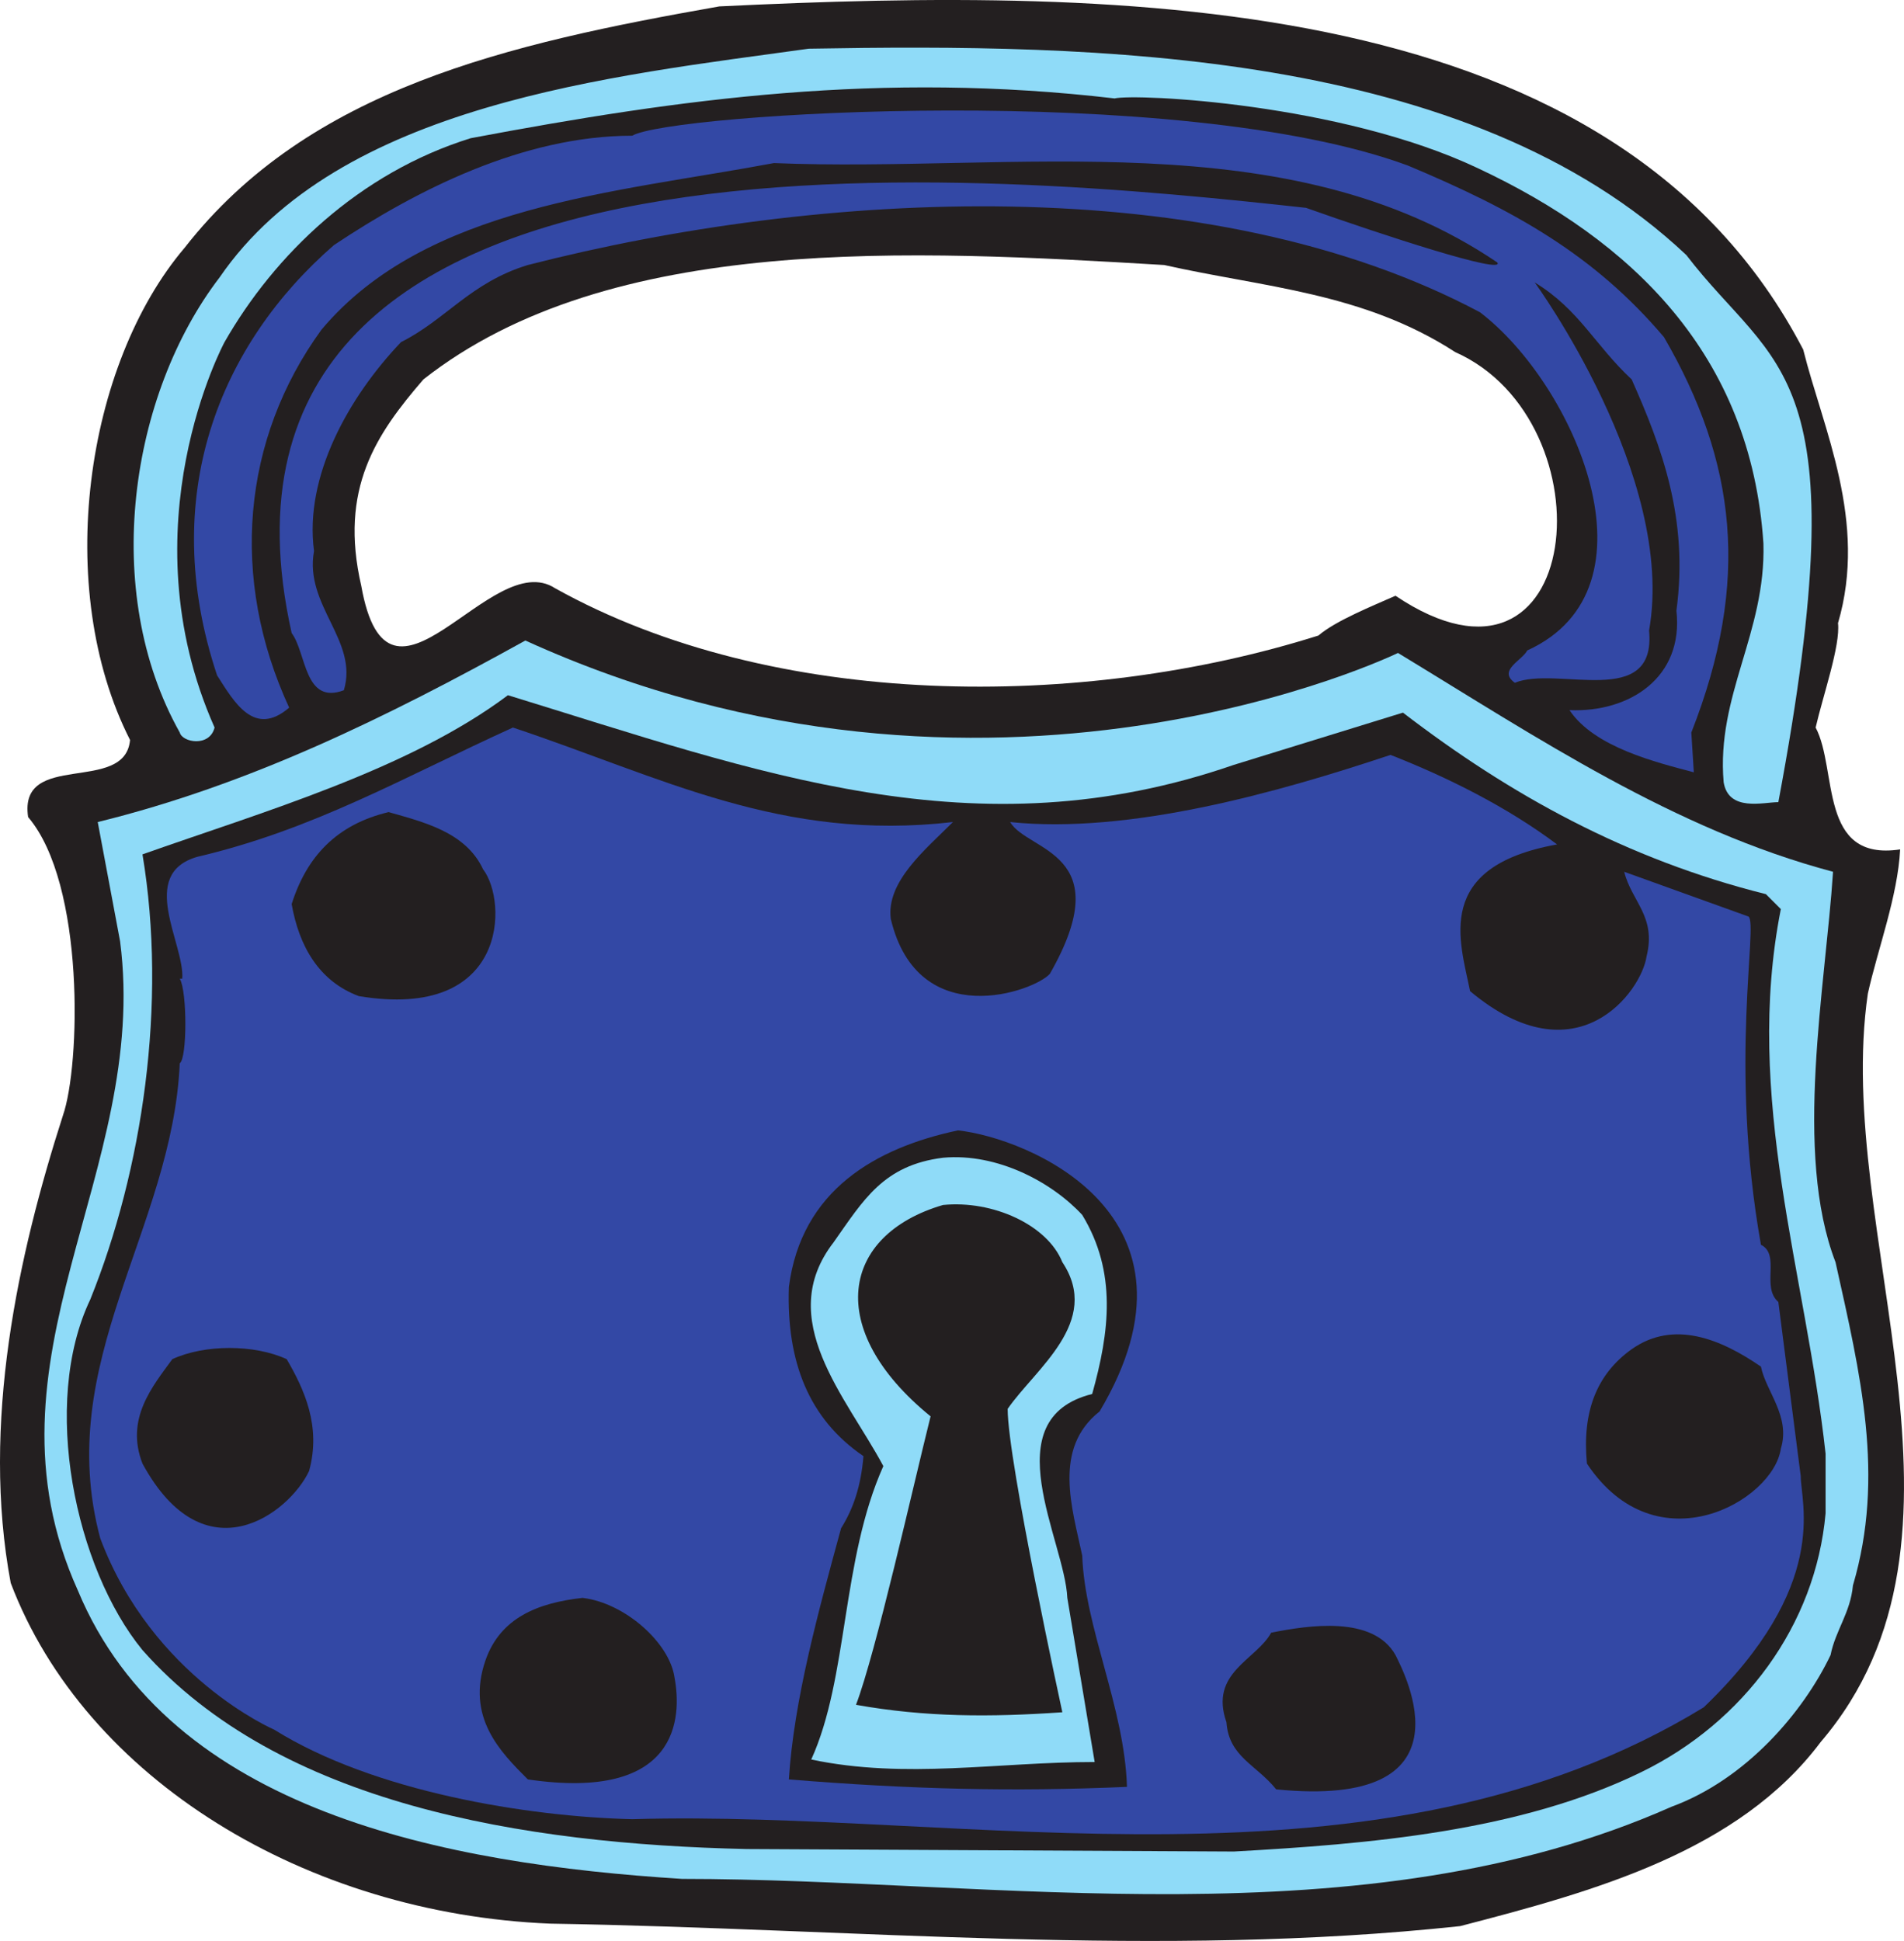
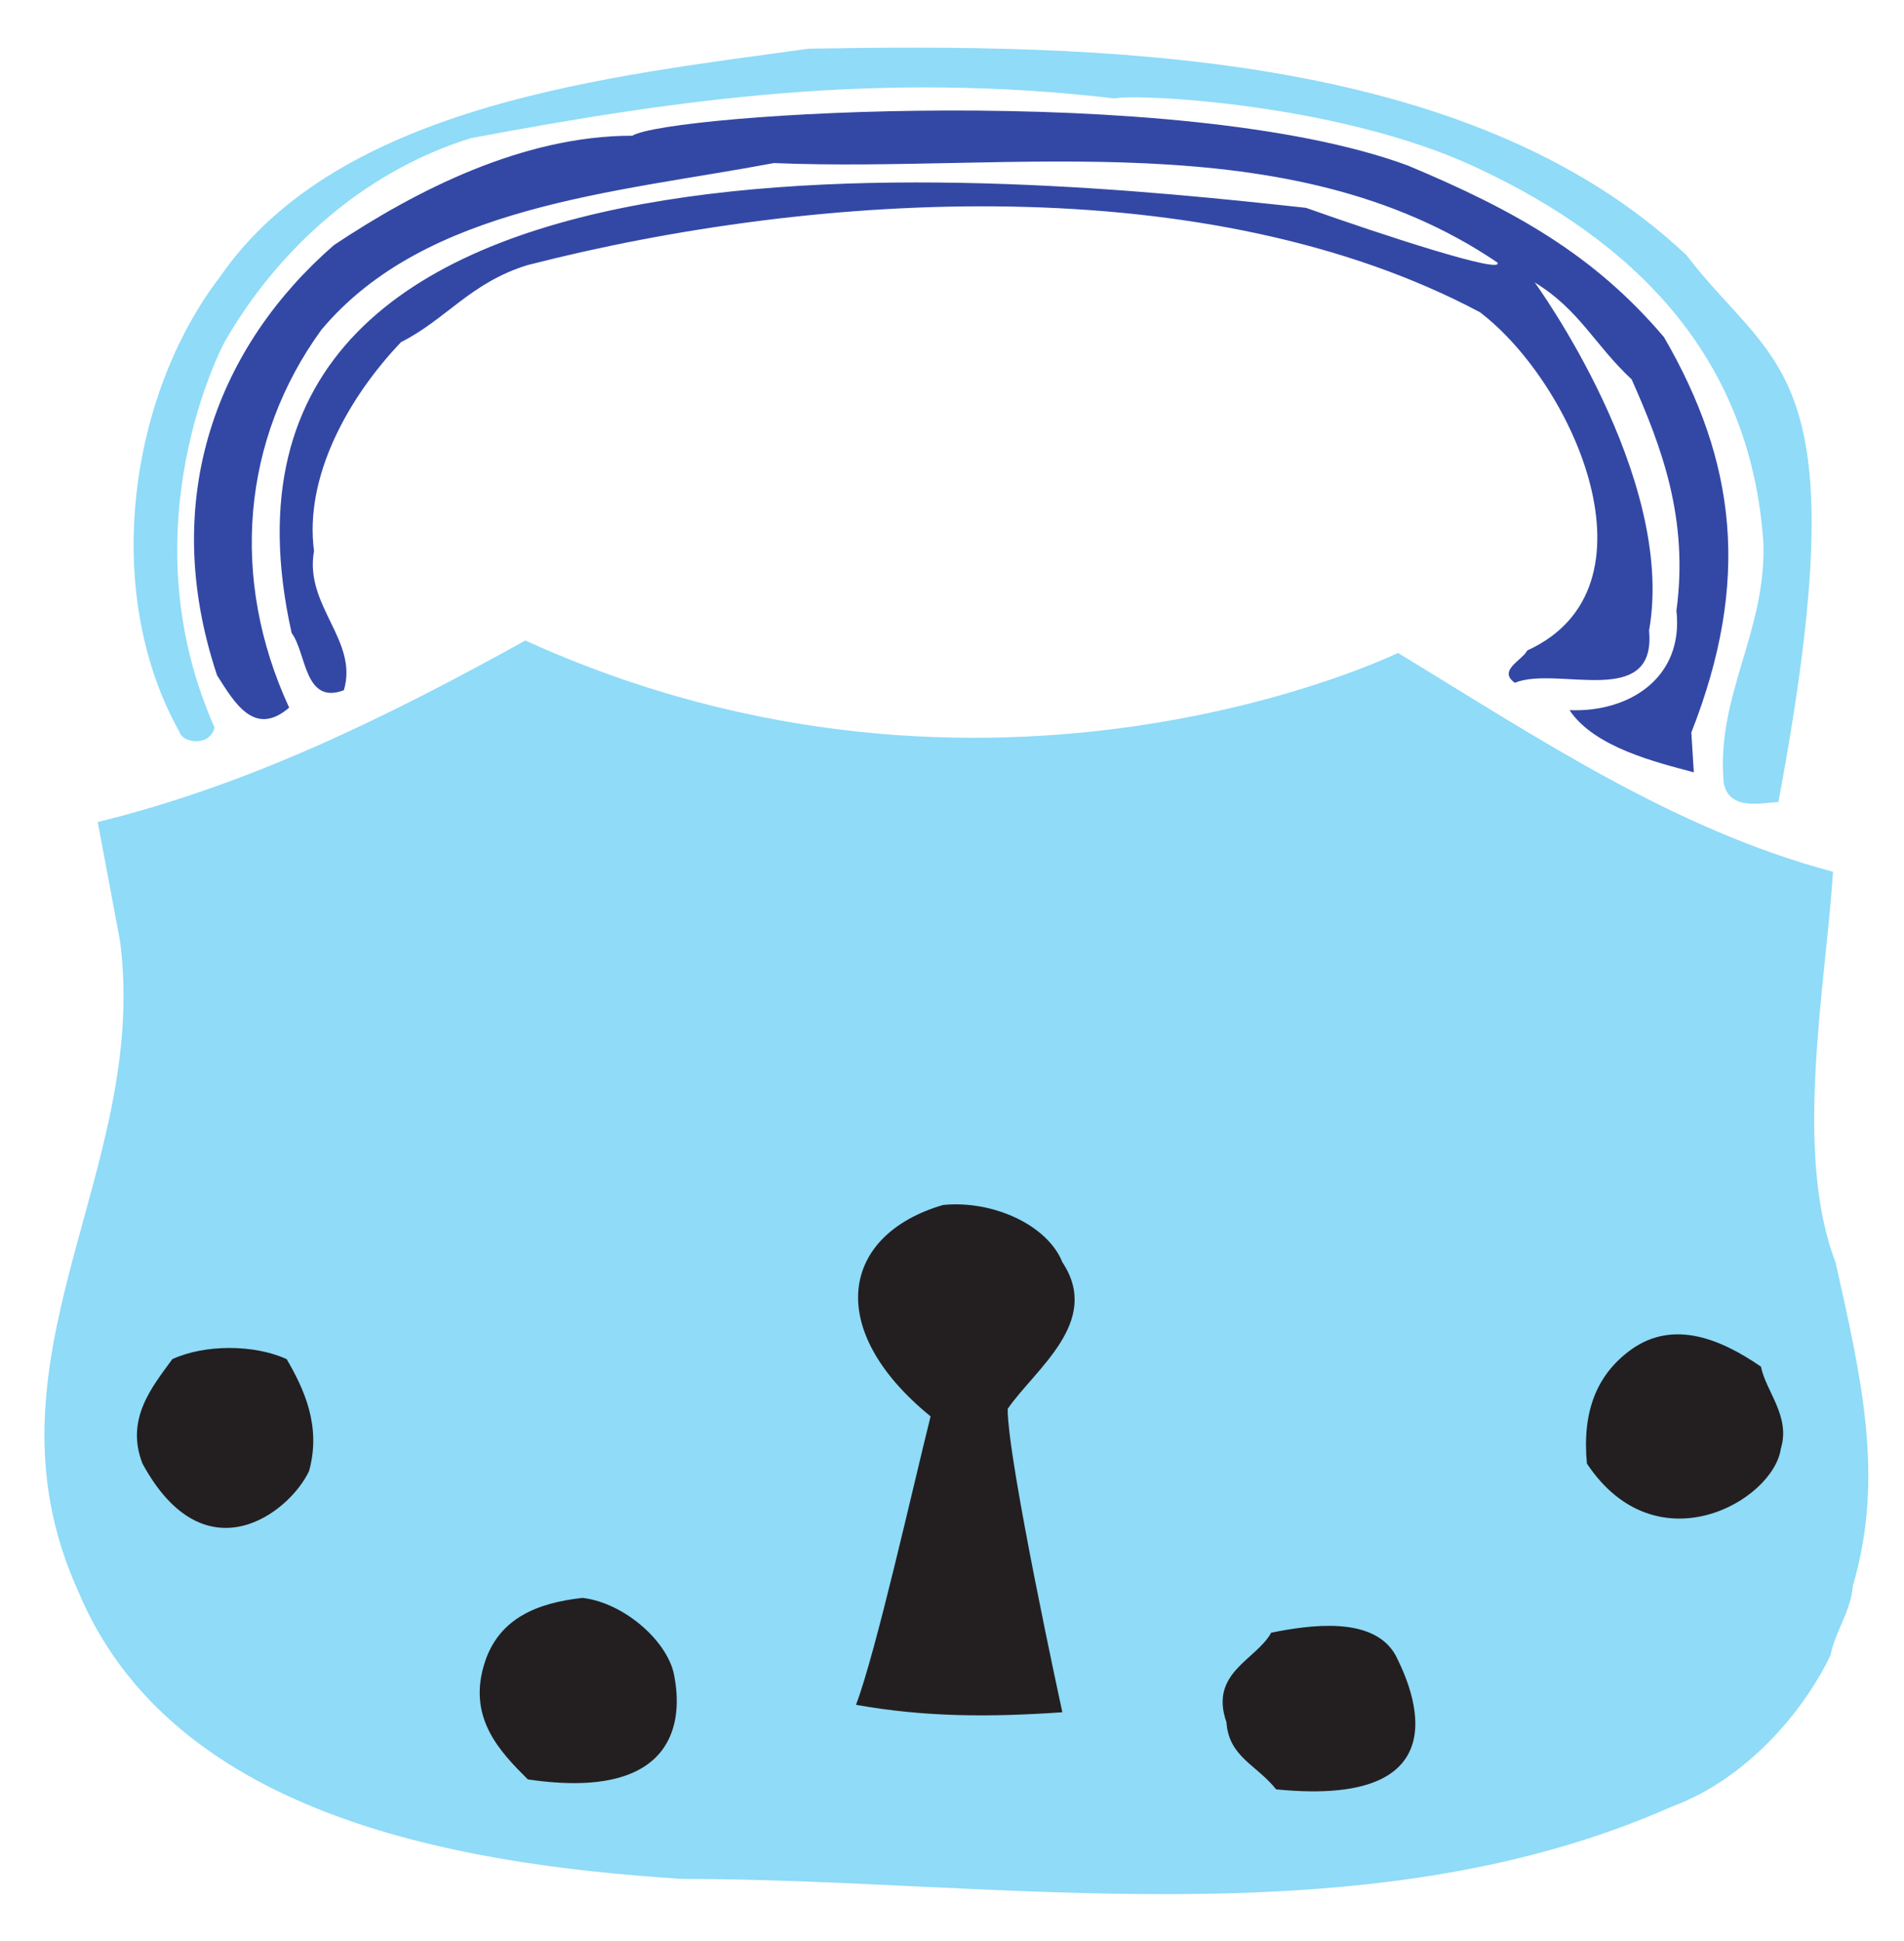
<svg xmlns="http://www.w3.org/2000/svg" width="574.391" height="585.408">
-   <path fill="#231f20" fill-rule="evenodd" d="M543.984 105.434c6 24 19.5 51.75 10.5 82.5.75 6.75-4.5 21.75-6.75 31.5 6.75 12.75.75 40.5 25.5 36.75-.75 14.25-6.75 30-9.75 43.5-10.5 72 39 163.5-14.25 225.75-24.75 33-68.25 45-108.75 55.5-90.75 9.75-182.25.75-274.5-.75-73.5-3-140.25-43.5-162.75-102.75-9-48 2.25-99 15.75-141 5.25-15 6.75-69.75-10.5-90-3-20.25 29.25-6.75 30.75-23.25-23.25-45.75-13.5-113.25 16.5-148.5 37.5-48 97.5-61.5 161.25-72.75 123.75-6 270.75-4.5 327 103.5m-192.75-25.5c-75.75-4.5-167.25-9.75-223.5 34.5-14.25 16.5-25.5 33-18.75 62.25 8.25 46.5 39-12 58.5.75 66 36.75 159 36.75 230.25 14.25 5.25-4.5 16.5-9 23.25-12 57 38.25 65.25-52.5 18-73.5-27.75-18-57.75-19.5-87.75-26.25" />
  <path fill="#8fdbf8" fill-rule="evenodd" d="M508.734 76.934c27 35.25 52.5 33 27.75 165-4.5 0-15 3-16.5-6-2.25-26.25 12.75-45 12-72-3.75-57-39.75-91.5-86.25-113.25-41.25-19.5-102.75-22.5-109.5-21-70.5-8.25-130.5 0-194.25 12-33.75 10.5-59.25 35.25-74.25 61.5 0 0-30 55.5-3 116.25-1.5 6-9.75 4.5-10.5 1.5-24-42.75-15-102 12-137.25 36-52.5 118.5-60.75 177.75-69 86.25-1.5 198.75 0 264.75 62.25" />
  <path fill="#3348a5" fill-rule="evenodd" d="M501.984 101.684c21.75 37.5 26.25 73.5 8.25 119.25l.75 12c-11.25-3-30-7.5-37.5-18.75 18 .75 34.5-9.75 32.25-30 3.75-27.75-4.5-49.5-13.5-69.75-11.25-10.5-15.75-21-29.25-29.25 0 0 42.75 58.5 34.5 105 2.25 24-27.75 10.5-40.5 15.75-5.25-3.75 2.25-6.75 3.75-9.75 41.25-18.75 14.25-80.25-14.25-102-81.75-43.5-199.5-36.75-287.25-14.25-17.25 5.25-24.75 16.5-38.25 23.25-15.75 16.5-29.25 40.5-26.25 63-3 16.5 13.5 27 9 42-12 4.5-11.25-11.25-15.75-17.25-36.75-164.25 216.75-138 306-128.25 23.25 8.25 60 20.25 57.75 16.5-63-42.75-146.25-27-218.25-30-48 9-105 12.75-136.5 50.25-24 33-27.75 75-9.75 114-10.5 9-16.5-1.5-21.75-9.75-18-54 .75-99.75 35.25-129.75 24.75-16.5 57-33 90-33 11.25-6.75 165-16.5 234 9 32.25 13.5 56.25 27 77.25 51.75" />
  <path fill="#8fdbf8" fill-rule="evenodd" d="M421.734 196.934c42 25.5 83.25 53.25 131.25 66-2.25 34.5-12 84.75.75 117.75 7.5 33.75 15 64.5 5.25 97.5-.75 8.25-5.25 13.5-6.75 21-8.25 17.25-25.5 37.5-48 45.75-93 41.25-204 21.75-298.5 21.75-71.25-4.5-154.5-20.25-182.25-87-31.5-69.75 21.75-126 12.75-195.75l-6.75-36c45.75-11.25 87-31.5 129-54.75 140.25 63.75 263.25 3.75 263.25 3.75" />
-   <path fill="#231f20" fill-rule="evenodd" d="m372.234 230.684 51-15.75c32.25 24.75 67.5 44.25 109.5 54.75l4.5 4.5c-11.25 57 7.5 109.5 13.5 164.25v18c-3 33.75-24.75 63-55.5 78-36.75 18-82.5 21.75-123 24l-147-.75c-67.5-1.5-141-13.5-182.25-60-20.25-24.75-30.75-74.25-15.75-105.75 15.75-39 23.25-89.25 15.75-134.25 36-12.75 80.25-25.5 110.25-48 75.75 23.25 141 48 219 21" />
-   <path fill="#3348a5" fill-rule="evenodd" d="M287.484 247.934c-8.25 8.25-20.25 18-18.75 29.25 8.25 34.5 43.5 21.75 48 16.5 21-36.75-6.75-36.75-12-45.75 36 3.75 81-9 114.75-20.25 17.25 6.75 35.25 15.75 50.25 27-37.5 6.75-29.25 29.25-26.25 44.25 32.25 27 51.75 0 53.25-10.5 3-12-4.5-16.5-6.75-25.5l37.5 13.5c3 2.25-6 44.25 3.75 99 6 3 0 12.75 5.25 17.25l6.75 52.5c0 8.25 9 33-29.25 69.75-98.25 60-222.75 30.75-323.25 33.75-31.5-.75-78-8.25-108-27 0 0-36.75-15.75-52.5-57.75-14.25-53.25 21.75-93 24-143.25 2.25-1.5 2.25-21.75 0-25.5h.75c.75-10.5-13.5-31.5 4.5-36.75 35.25-8.25 62.25-24 95.25-39 45 15 81 34.5 132.75 28.5" />
-   <path fill="#231f20" fill-rule="evenodd" d="M145.734 262.184c7.5 9.75 7.5 45.75-37.5 38.25-12-4.5-18-15-20.25-27.75 4.5-14.25 13.5-24 29.25-27.75 10.5 3 23.25 6 28.5 17.25m186 163.5c-14.25 11.25-8.25 29.25-5.25 43.5.75 21.75 12.75 45.75 13.5 69.75-34.5 1.5-65.25.75-102-2.25 1.5-24 9-51 15.75-75.75 3.75-6 6-12.75 6.75-21.75-16.5-11.25-23.25-28.5-22.5-51 3.75-29.25 26.25-42 51-47.25 21 2.25 78 25.5 42.75 84.75" />
-   <path fill="#8fdbf8" fill-rule="evenodd" d="M326.484 366.434c10.5 17.25 8.25 35.25 3 54-30 7.5-8.25 44.25-7.5 61.5l8.25 49.5c-29.25 0-57 5.25-85.5-.75 11.25-24.75 9-60 21.75-88.5-11.25-21-33-44.25-15-67.5 9-12.75 15-23.25 33-25.5 16.5-1.5 33 7.5 42 17.25" />
  <path fill="#231f20" fill-rule="evenodd" d="M320.484 380.684c12 18-8.25 32.25-16.5 44.25 0 15.75 16.5 91.5 16.5 91.5-21.75 1.5-41.25 1.5-62.25-2.25 6-15.75 17.25-66 22.5-87-32.25-26.25-27-54.75 3.75-63.75 15-1.5 31.5 6 36 17.25m210.75 31.5c1.5 7.5 9 15 6 24.75-2.25 15.75-37.5 36-58.5 4.5-1.5-15.75 3-27 13.5-34.5 12.75-9 27-3 39 5.25m-444.75-2.25c5.25 9 10.5 20.25 6.75 33.75-6 12.75-31.5 32.25-50.25-2.25-5.25-13.5 3-23.25 9-31.5 9.75-4.5 24.75-4.5 34.5 0m117 96c2.25 12 1.5 37.5-44.25 30.75-8.25-8.25-18.75-18.75-12.75-36 4.5-12.75 15.75-17.25 29.25-18.75 12.75 1.5 26.25 13.5 27.75 24m217.5-6.75c3 6 24 46.5-36 40.5-6-7.5-14.25-9.75-15-20.25-5.25-15 9-18.75 13.5-27 11.25-2.25 30.75-5.25 37.5 6.75" />
</svg>